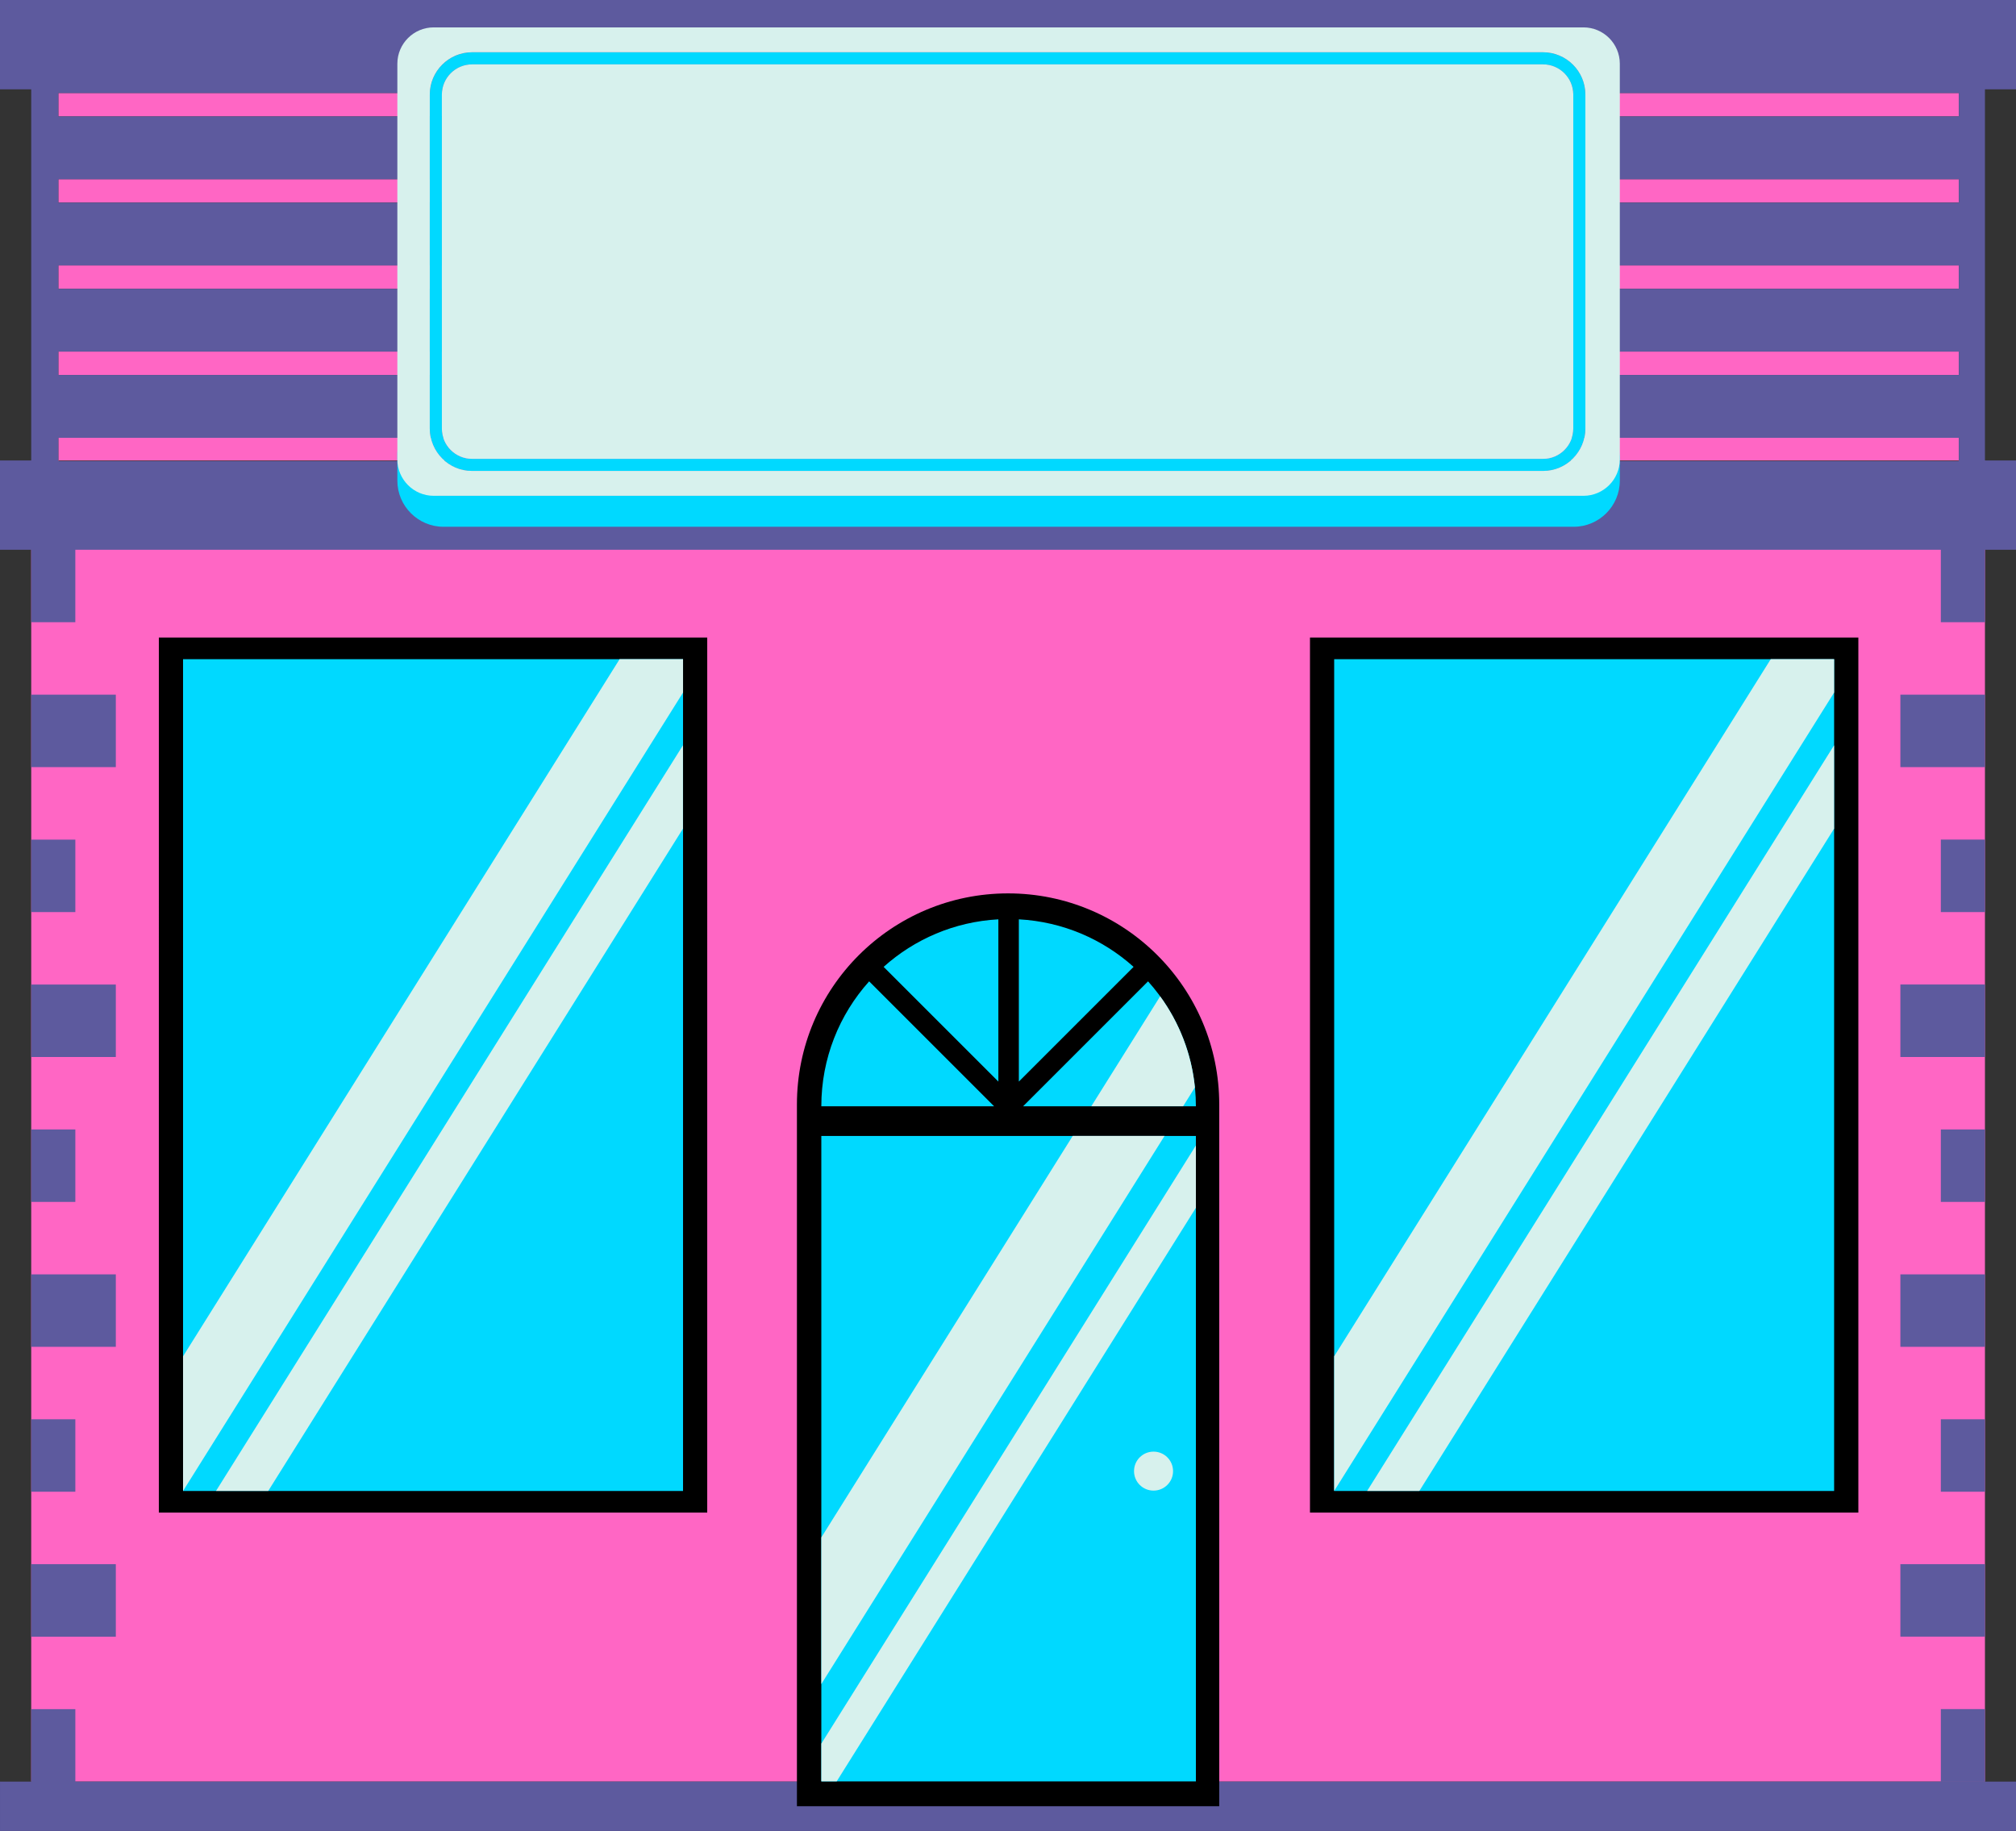
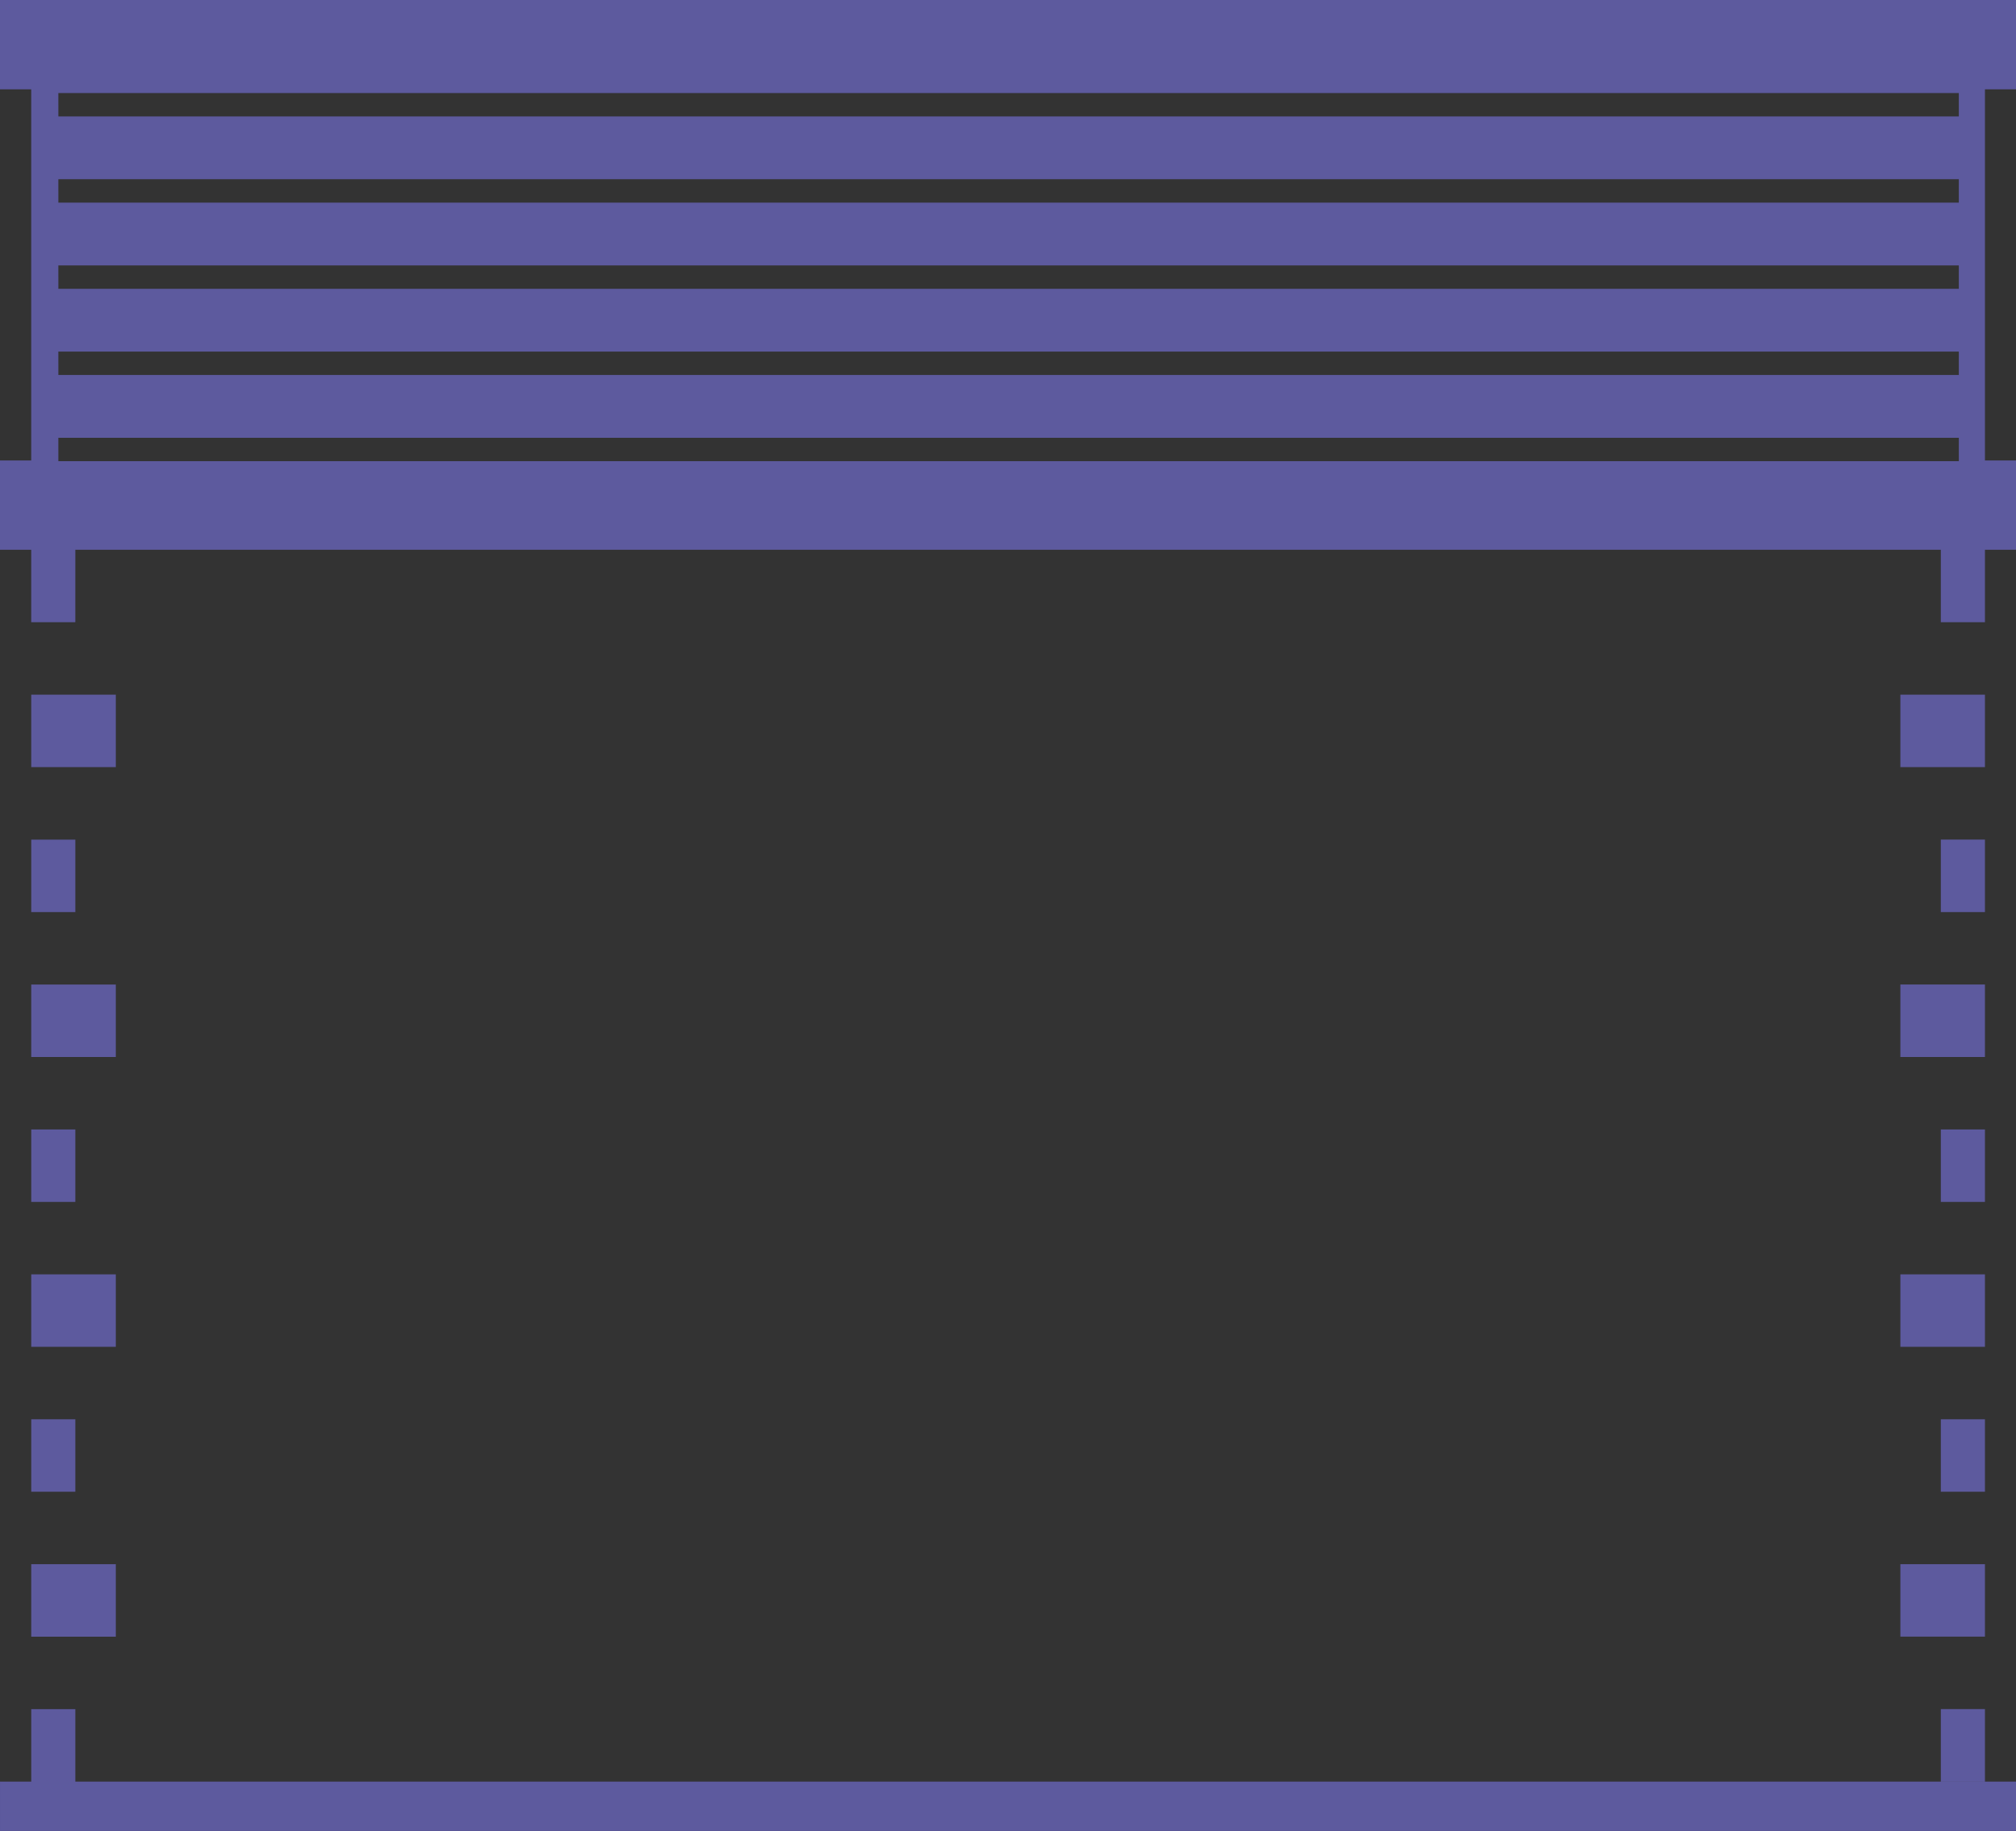
<svg xmlns="http://www.w3.org/2000/svg" fill="#000000" height="454.1" preserveAspectRatio="xMidYMid meet" version="1.1" viewBox="0.0 0.0 499.9 454.1" width="499.9" zoomAndPan="magnify">
  <rect x="0.0" y="0.0" width="499.9" height="454.1" fill="#333333" stroke="none" />
  <g id="surface1">
    <g id="change1_1">
-       <path d="m485.72 23.066h-471.25l0.003 5.805h471.25zm0 21.375h-471.25l0.003 5.805h471.25zm0 21.375h-471.25l0.003 5.805h471.25zm0 21.375h-471.25l0.003 5.805h471.25zm0 21.379h-471.25l0.003 5.8h471.25zm6.48 333.28h-484.46l0.002-327.65h484.46v327.65" fill="#ff66c4" />
-     </g>
+       </g>
    <g id="change2_1">
      <path d="m492.2 172.28h-20.97v17.97h20.97zm0 251.6h-10.94v17.97h10.94zm0-35.95h-20.97v17.98h20.97zm0-35.94h-10.94v17.97h10.94zm0-35.94h-20.97v17.97h20.97zm0-35.94h-10.94v17.97h10.94zm0-35.95h-20.97v17.98h20.97zm0-35.94h-10.94v17.98h10.94zm-6.48-185.15h-471.25l0.003 5.805h471.25zm0 21.375h-471.25l0.003 5.805h471.25zm0 21.375h-471.25l0.003 5.805h471.25zm0 21.375h-471.25l0.003 5.805h471.25zm0 21.379h-471.25l0.003 5.8h471.25zm6.48-86.425v92.055h7.74v22.14h-7.74v17.97h-10.94v-17.97h-462.58l-0.004 17.97h-10.934l0-17.97h-7.742v-22.14h7.742v-92.055h-7.742v-22.145h499.94v22.145zm-463.48 150.14h-20.973l0 17.97h20.973zm-10.039 251.6h-10.934l0 17.97h10.934zm10.039-35.95h-20.973l0 17.98h20.973zm-10.039-35.94h-10.934l0 17.97h10.934zm10.039-35.94h-20.973l0 17.97h20.973zm-10.039-35.94h-10.934l0 17.97h10.934zm10.039-35.95h-20.973l0 17.98h20.973zm-10.039-35.94h-10.934l0 17.98h10.934zm481.26 245.88h-499.94v-12.25h499.94v12.25" fill="#5d5a9e" />
    </g>
    <g id="change3_1">
-       <path d="m175.37 158.11h-135.98l-0.003 217.03h135.98zm285.44 0h-135.98v217.03h135.98zm-158.48 115.82v174.04h-104.72v-174.04c0-28.92 23.44-52.36 52.36-52.36s52.36 23.44 52.36 52.36" fill="#000000" />
-     </g>
+       </g>
    <g id="change4_1">
-       <path d="m117.07 15.965c-4.14 0-7.5 3.363-7.5 7.5v82.835c0 4.14 3.36 7.5 7.5 7.5h265.55c4.13 0 7.5-3.36 7.5-7.5v-82.835c0-4.137-3.37-7.5-7.5-7.5zm265.55 100.84h-265.55c-5.79 0-10.5-4.71-10.5-10.5v-82.835c0-5.789 4.71-10.5 10.5-10.5h265.55c5.79 0 10.5 4.711 10.5 10.5v82.835c0 5.79-4.71 10.5-10.5 10.5zm-213.25 252.97h-123.98l0.001-206.29h123.98zm285.43 0h-123.97v-206.29h123.97zm-158.26-95.4h-42.85l30.99-30.99c7.37 8.22 11.86 19.08 11.86 30.99zm-50.03 0h-42.85c0-11.91 4.48-22.77 11.86-30.99zm34.58-34.58l-28.45 28.45v-40.24c10.91 0.59 20.82 4.94 28.45 11.79zm-61.98 0c7.63-6.84 17.54-11.2 28.45-11.79v40.24zm77.43 41.94h-92.88v160.07h92.88zm105.12-170.18v7.66c0 6.29-5.14 11.43-11.42 11.43h-280.28c-6.28 0-11.429-5.14-11.429-11.43v-7.66c0 6.28 5.149 11.42 11.429 11.42h280.28c6.28 0 11.42-5.14 11.42-11.42" fill="#00d9ff" />
-     </g>
+       </g>
    <g id="change5_1">
-       <path d="m286.04 360.02c-2.68 0-4.84 2.16-4.84 4.84 0 2.67 2.16 4.83 4.84 4.83 2.67 0 4.84-2.16 4.84-4.83 0-2.68-2.17-4.84-4.84-4.84zm107.08-336.56c0-5.789-4.71-10.5-10.5-10.5h-265.55c-5.79 0-10.5 4.711-10.5 10.5v82.835c0 5.79 4.71 10.5 10.5 10.5h265.55c5.79 0 10.5-4.71 10.5-10.5zm8.54-7.668v98.173c0 4.95-4.05 9-9 9h-285.13c-4.95 0-8.999-4.05-8.999-9v-98.173c0-4.949 4.049-9 8.999-9h285.13c4.95 0 9 4.051 9 9zm-19.04 0.168h-265.55c-4.14 0-7.5 3.363-7.5 7.5v82.835c0 4.14 3.36 7.5 7.5 7.5h265.55c4.13 0 7.5-3.36 7.5-7.5v-82.835c0-4.137-3.37-7.5-7.5-7.5zm-213.27 189.56v-20.68l-115.78 184.92h12.95zm0.02-42.05h-15.72l-108.26 172.91 0.001 33.38h0.011l123.97-198zm285.42 42.05v-20.68l-115.78 184.92h12.95zm0.01-42.05h-15.71l-108.26 172.91v33.38h0.01l123.96-198zm-161.42 110.89l2.92-4.67c-0.84-8.39-3.91-16.12-8.62-22.59l-17.07 27.26zm-85.9 167.43l89.06-142.24v-15.46l-92.88 148.35v9.35zm-3.82-60.49l62.34-99.58h22.77l-85.11 135.95v-36.37" fill="#d7f1ed" />
-     </g>
+       </g>
  </g>
</svg>